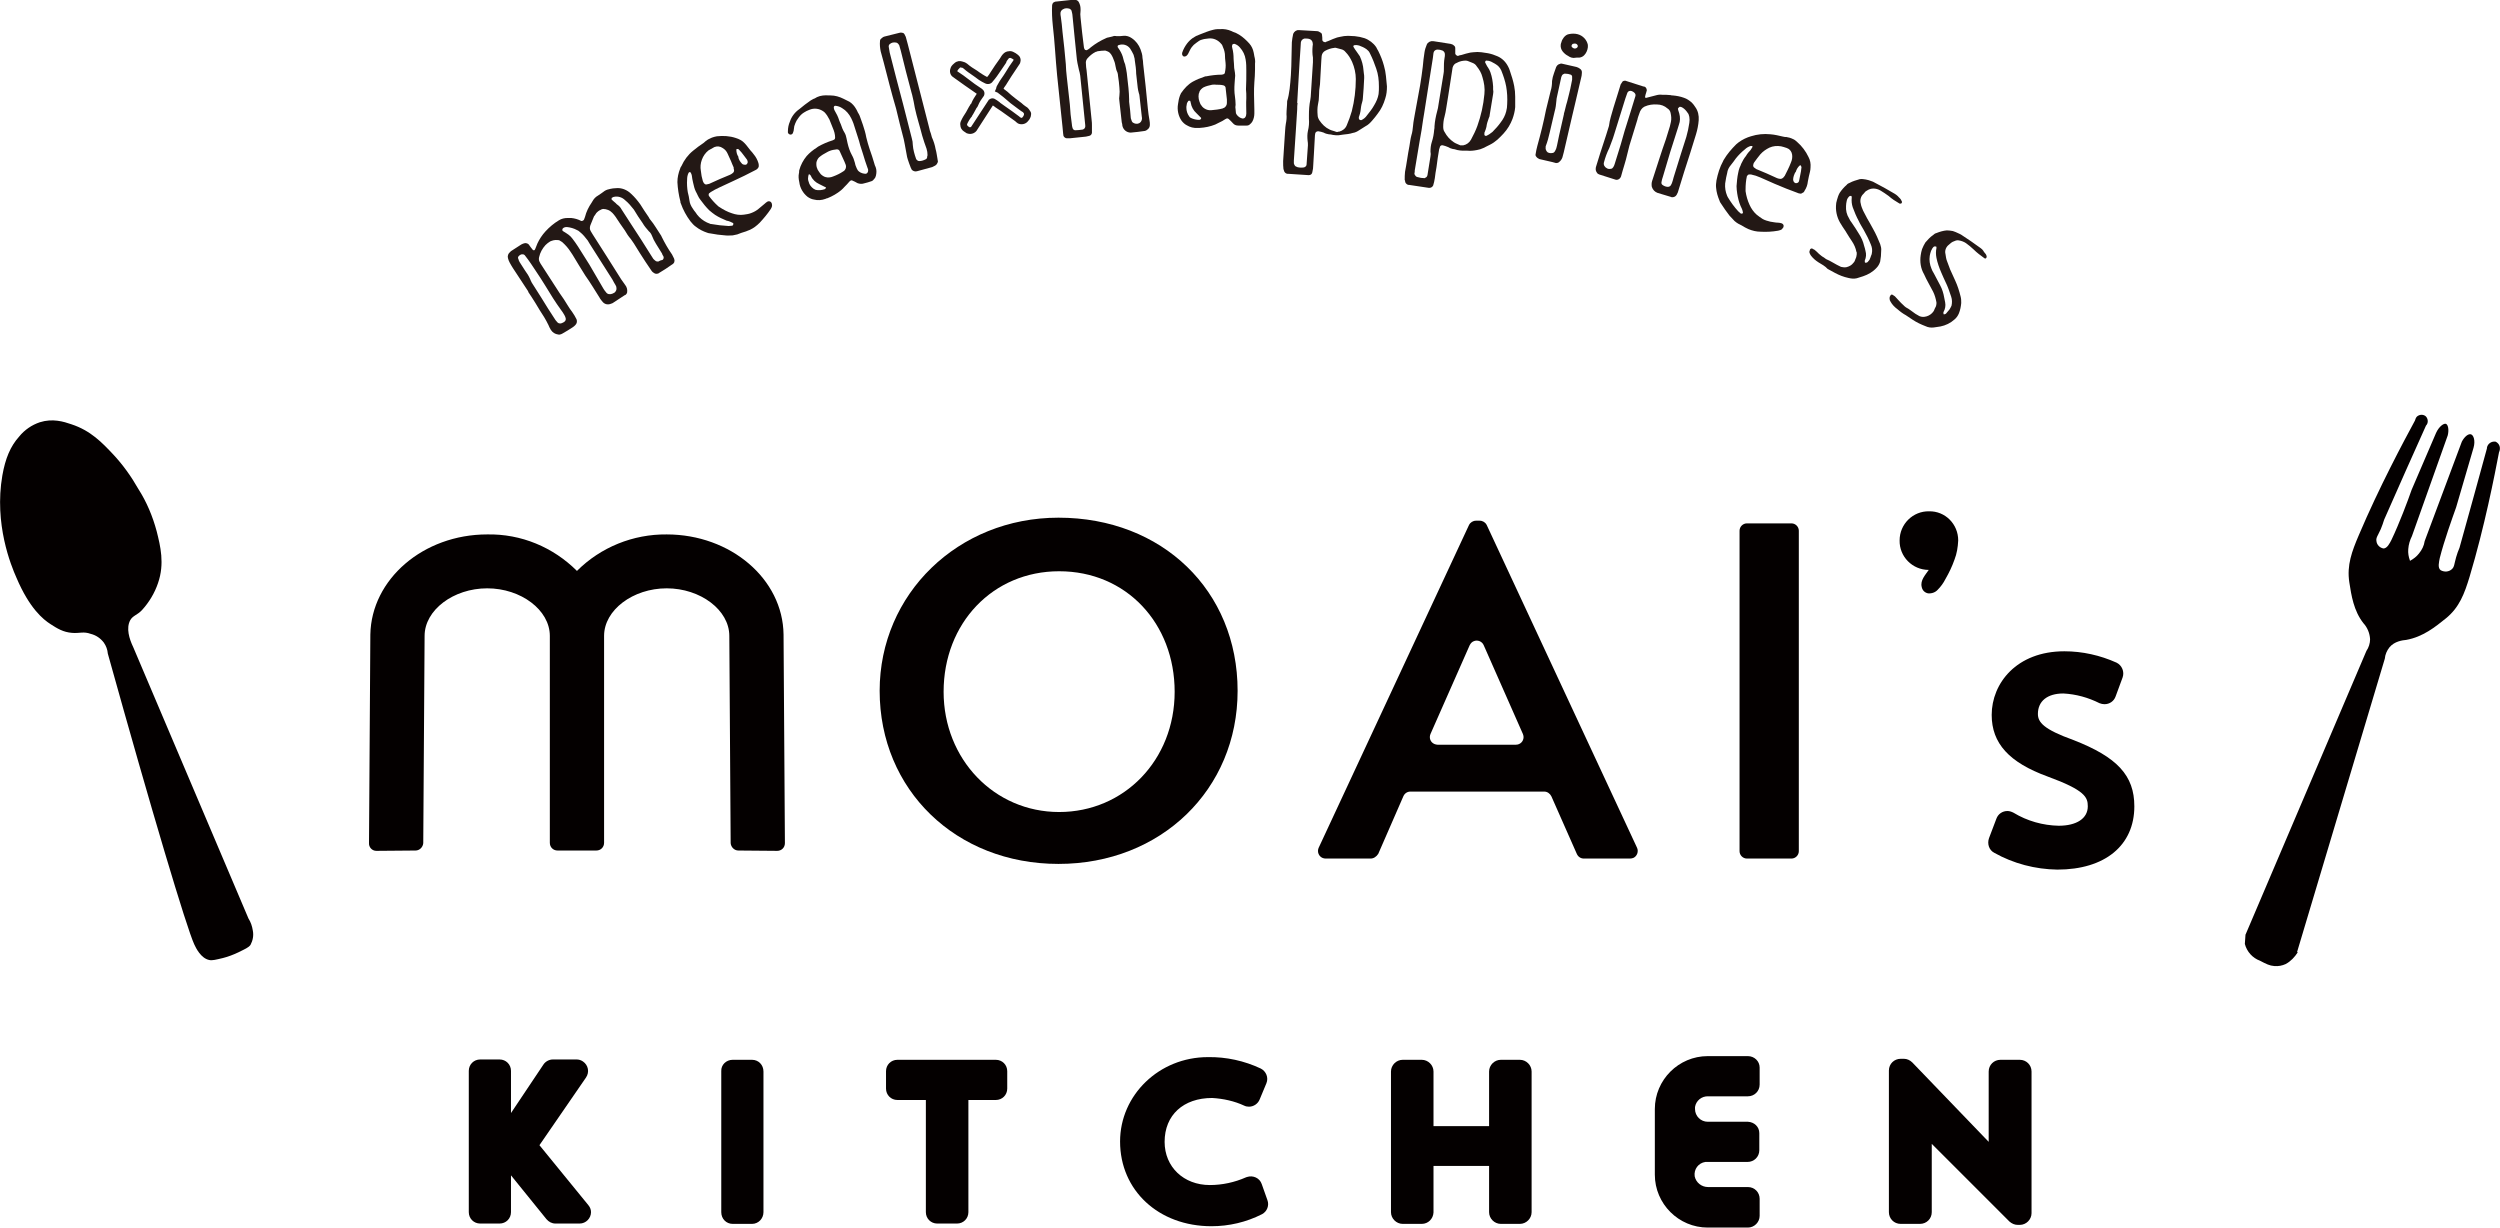
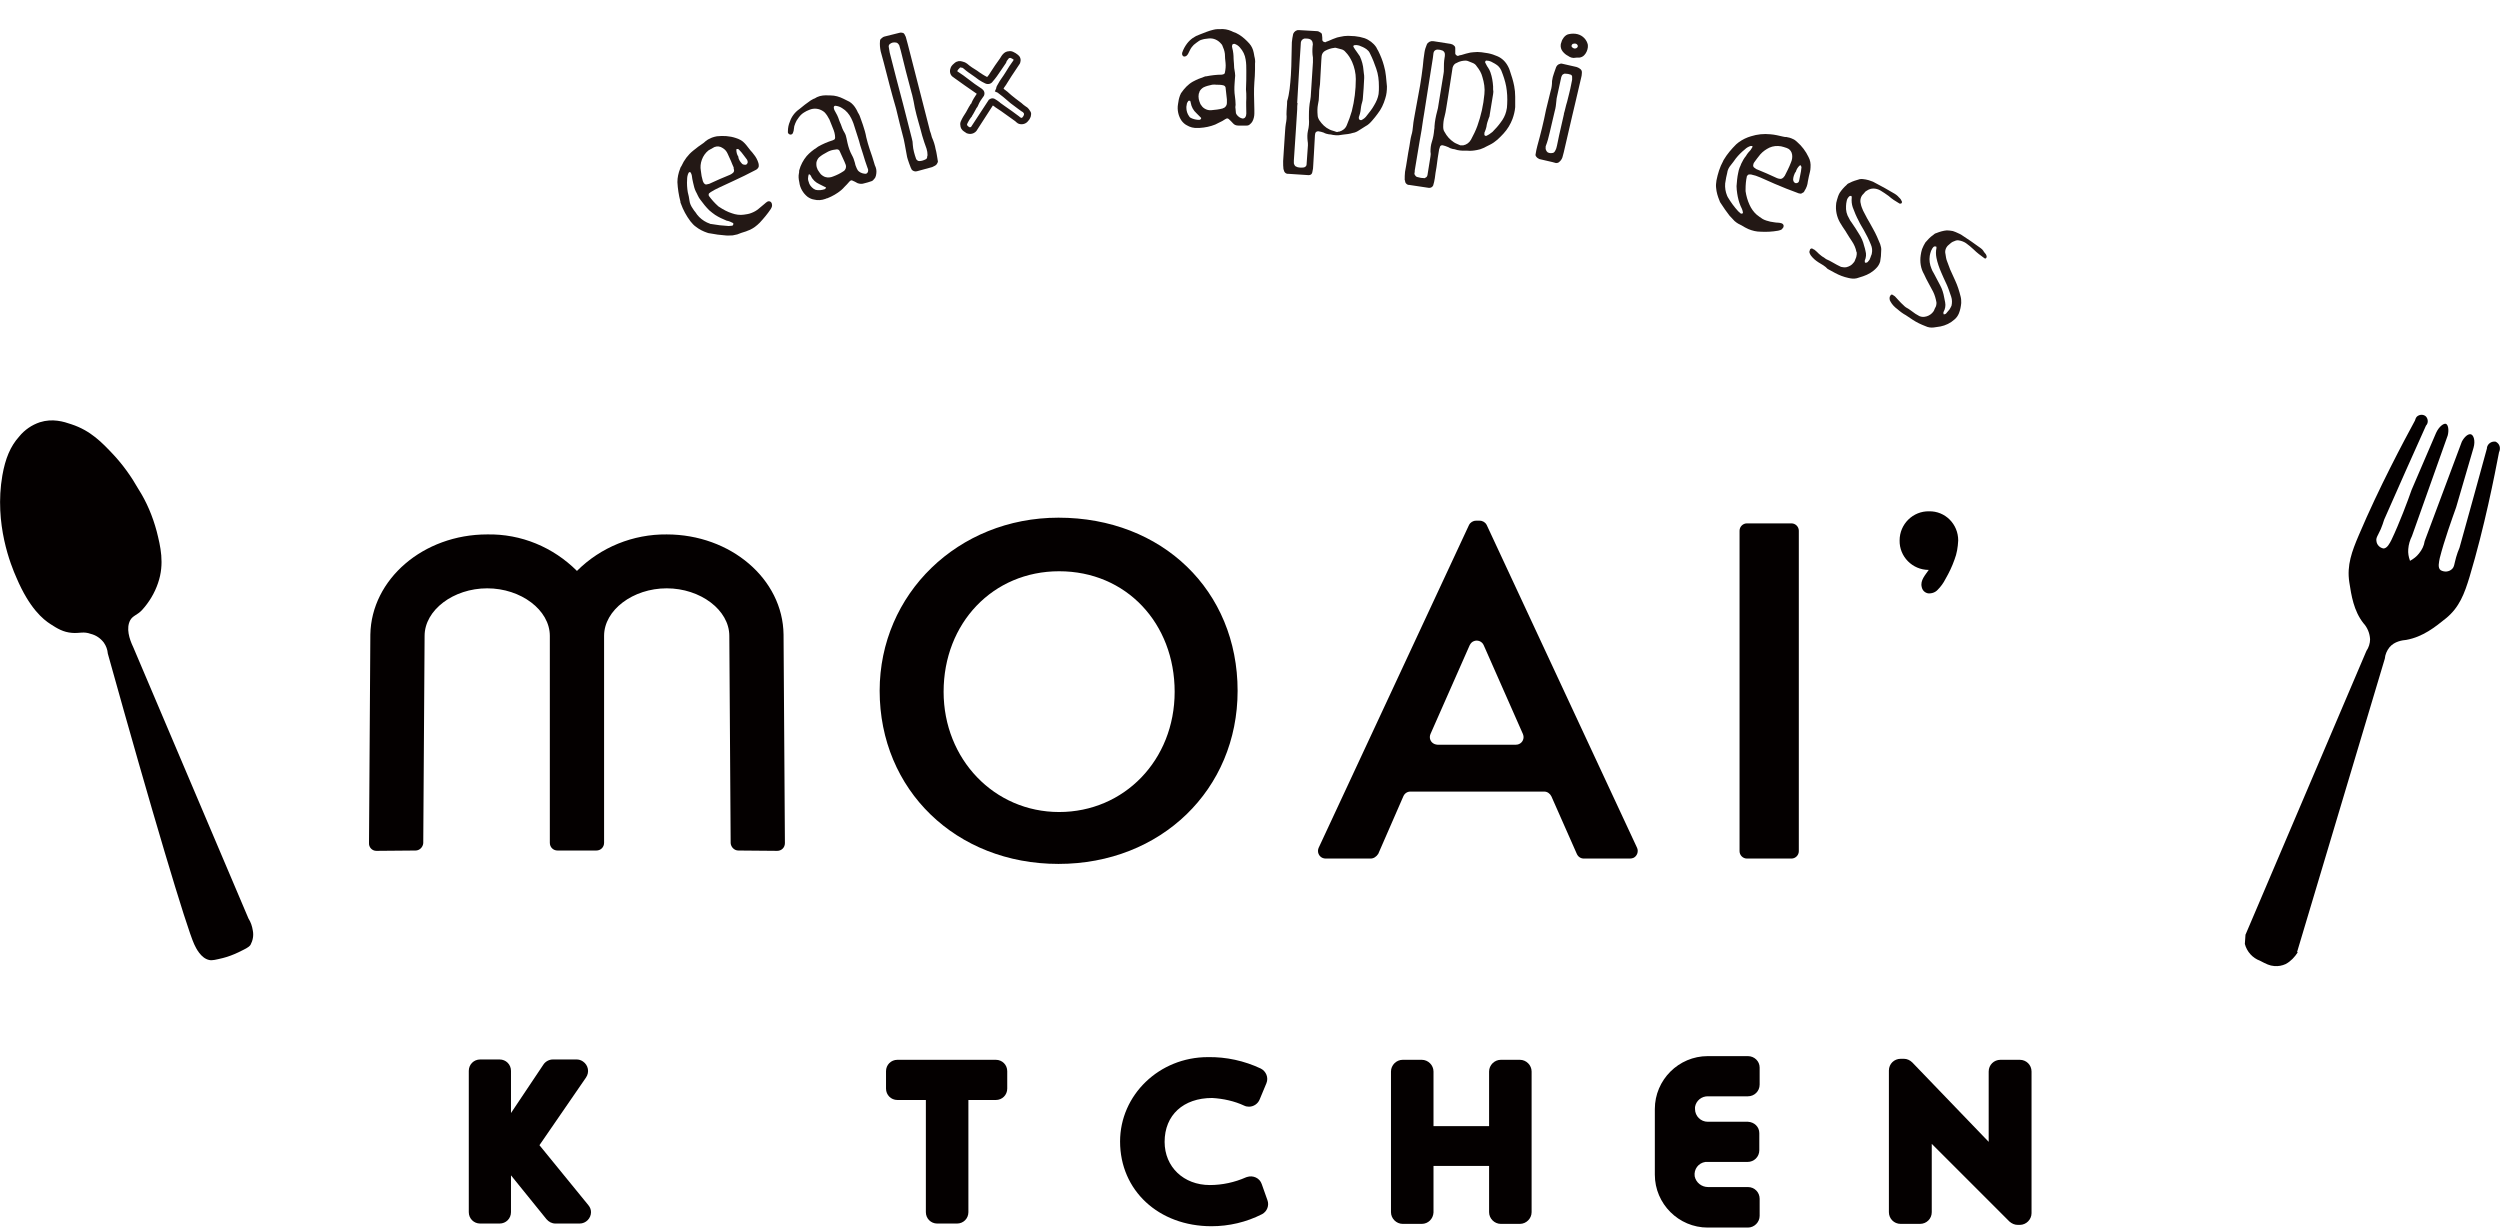
<svg xmlns="http://www.w3.org/2000/svg" enable-background="new 0 0 746.6 366.6" viewBox="0 0 746.6 366.6">
  <g fill="#040000">
    <path d="m234 189.5c-.2-16.6-15.8-29.9-34.9-29.9-10-.1-19.7 3.8-26.8 10.9-7.1-7.1-16.7-11.1-26.8-10.9-19.1 0-34.6 13.4-34.9 29.9l-.4 62.2c-.1 1.3.9 2.4 2.2 2.4h.1l11.6-.1c1.2 0 2.2-1 2.3-2.2 0 0 .4-61.8.4-61.9 0-7.7 8.6-14.2 18.7-14.2s18.7 6.5 18.7 14.2v61.8c0 1.3 1 2.3 2.3 2.3h11.6c1.3 0 2.3-1 2.3-2.3v-61.8c0-7.7 8.6-14.2 18.7-14.2s18.7 6.5 18.7 14.2c0 .1.4 61.9.4 61.9.1 1.2 1.1 2.2 2.3 2.2l11.6.1c1.3 0 2.3-1 2.3-2.3v-.1z" />
    <path d="m316.1 154.6c31 0 53.5 21.8 53.5 51.7 0 29.5-22.9 51.7-53.5 51.7s-53.4-22.1-53.4-51.7c0-28.9 23.4-51.7 53.4-51.7zm.2 87.9c19.4 0 34.5-15.5 34.5-35.9s-14.4-36-34.5-36c-19.8 0-34.5 15.5-34.5 36 0 20.1 15.1 35.9 34.5 35.9z" />
    <path d="m409.3 256.4h-13.4c-1.3 0-2.3-1-2.3-2.3 0-.3.1-.7.2-.9l44.9-96.4c.4-.8 1.2-1.3 2.1-1.3h1.1c.9 0 1.7.5 2.1 1.3l44.9 96.4c.5 1.1 0 2.5-1.1 3-.3.1-.6.2-1 .2h-13.8c-.9 0-1.7-.5-2.1-1.4l-7.6-17.2c-.4-.8-1.2-1.4-2.1-1.4h-40c-.9 0-1.7.5-2.1 1.4l-7.5 17.2c-.6.9-1.4 1.4-2.3 1.4zm20-34h23.4c1.3 0 2.3-1 2.3-2.3 0-.3-.1-.6-.2-.9l-11.7-26.5c-.5-1.2-1.9-1.7-3-1.2-.5.2-.9.6-1.2 1.2l-11.7 26.5c-.5 1.2 0 2.5 1.2 3 .3.1.6.2.9.2z" />
    <path d="m521.7 156.3h13.3c1.2 0 2.2 1 2.2 2.2v95.7c0 1.2-1 2.2-2.2 2.2h-13.3c-1.2 0-2.2-1-2.2-2.2v-95.7c0-1.2 1-2.2 2.2-2.2z" />
-     <path d="m614.4 259.7c-6.6-.1-13.1-1.8-18.8-5-1.6-.8-2.2-2.7-1.6-4.4l2.2-5.8c.5-1.4 1.8-2.3 3.3-2.3.6 0 1.2.2 1.8.5 4.1 2.5 8.8 3.8 13.5 3.9 5.4 0 8.7-2.2 8.7-5.8 0-2.7-.8-4.8-12-8.9-11.5-4.2-16.7-9.9-16.7-18.4 0-9.4 7.4-19 21.7-19 5.4 0 10.7 1.2 15.6 3.4 1.6.8 2.4 2.7 1.8 4.4l-2.1 5.7c-.5 1.4-1.8 2.3-3.3 2.3-.5 0-1-.1-1.5-.3-3.4-1.7-7-2.7-10.8-2.9-4.8 0-7.6 2.3-7.6 6.1 0 2.5 1.7 4.6 10.6 7.8 13.1 5.1 18.2 10.6 18.2 19.8 0 11.7-8.8 18.9-23 18.9z" />
    <path d="m584.8 161.4c-.1 2-.4 3.9-1.1 5.7-.7 2-1.6 3.9-2.7 5.8-.6 1.2-1.4 2.3-2.3 3.2-.7.8-1.8 1.2-2.9 1.1-1-.2-1.7-.9-1.9-1.9-.5-2 1.1-3.6 2.1-5.1-4.9 0-8.8-4-8.7-8.8 0-4.9 4-8.8 8.8-8.7 4.8-.1 8.7 3.8 8.7 8.7z" />
    <path d="m58 282c-2.3-5-12.6-39.4-25.8-86.8-.1-1.2-.5-2.3-1.2-3.3-1-1.3-2.3-2.2-3.9-2.6-2.2-.8-3.3-.1-5.6-.3-2.6-.2-4.4-1.3-6.4-2.6-2.2-1.4-6.3-4.7-10.2-13.9-1.6-3.6-6.7-16-4.2-30.5.9-5.1 2.4-8.7 5-11.6 1.6-2 3.8-3.5 6.2-4.3 3.8-1.2 7.1-.2 9.4.6 5.8 1.9 9.2 5.5 12.5 9 2.9 3.1 5.4 6.6 7.5 10.3 2.5 3.9 4.3 8.2 5.5 12.7 1.1 4.4 2.4 9.6.4 15.4-1 3-2.7 5.8-4.8 8.1-1.4 1.5-2.7 1.6-3.5 3-1.3 2.4-.3 5.6.9 8.1l34.4 81c.7 1.1 1.1 2.3 1.3 3.6.3 1.5 0 3-.7 4.3-.6.8-1.6 1.2-3.6 2.2-1.5.7-3 1.3-4.6 1.7-2.1.5-3.2.8-4.1.6-2.5-.5-4-3.6-4.5-4.7z" />
    <path d="m745.3 131.9c-1.2-.2-2.4.6-2.6 1.8v.2c-1.3 4.7-2.6 9.4-3.9 14.2l-4.3 15.5c-.4.9-.7 1.8-1 2.8-.6 2.1-.5 2.9-1.3 3.6-.9.8-2.2.9-3.3.3-1-.7-.5-2.5-.3-3.6 1.3-5.2 3.8-12.1 4.9-15.2l5.2-17.8c.6-2.1 0-3.8-.8-4s-1.9.7-2.7 2.2l-11.1 29.7c-.2 1.4-.8 2.6-1.7 3.7-.7.9-1.6 1.6-2.7 2.2v-.1c-.4-1.1-.6-2.2-.5-3.4.1-1.4.5-2.7 1.1-3.9l10.7-30.1c.4-1.7.1-3.1-.5-3.4s-2.1.7-3 2.7c-2.4 5.7-4.9 11.3-7.3 17-1.1 3.2-3.7 10.1-6 14.9-.5 1-1.3 2.6-2.4 2.6-1.1-.2-2-1.1-2.1-2.2-.2-1 .4-1.6 1.3-3.6.4-.9.7-1.9 1-2.8l6.5-14.7 6-13.4c.7-.7.7-1.9 0-2.7-.7-.7-1.9-.7-2.7 0-.3.3-.5.8-.6 1.2-3.3 6.1-10.7 19.9-16.8 34.3-2 4.7-3.6 8.9-2.8 14 .6 3.9 1.3 8.5 4.2 12.2 1.2 1.3 1.9 3 2 4.8 0 1.2-.4 2.5-1.1 3.5l-36 84.5v.1h-.1l-.2 2.9c.6 2.3 2.3 4.2 4.5 5 1.9 1 2.9 1.5 4.3 1.6 1.2.1 2.3-.1 3.4-.6 1.5-.8 2.7-2.1 3.6-3.5l-.2-.1c8.7-29.2 17.5-58.4 26.2-87.6.1-1.2.6-2.4 1.4-3.4 1.5-1.8 3.9-2.1 5-2.2 5-.9 8.7-3.9 11.8-6.4 4.1-3.3 5.6-7.5 7.1-12.4 4.5-15 7.5-30.4 8.8-37.2.6-1.3.2-2.6-1-3.2z" />
    <path d="m161.1 342 13.9-20.2c1.1-1.6.7-3.7-.9-4.8-.6-.4-1.2-.6-1.9-.6h-7.1c-1.1 0-2.2.6-2.8 1.5l-9.7 14.5v-12.6c0-1.9-1.5-3.4-3.4-3.4h-5.8c-1.9 0-3.4 1.5-3.4 3.4v42.2c0 1.9 1.5 3.4 3.4 3.4h5.8c1.9 0 3.4-1.5 3.4-3.4v-11l10.6 13.1c.7.8 1.6 1.3 2.7 1.3h7.2c1.9 0 3.4-1.6 3.4-3.4 0-.8-.3-1.5-.8-2.1z" />
-     <path d="m218.8 316.5h5.8c1.9 0 3.4 1.5 3.4 3.5v42c0 1.9-1.5 3.5-3.4 3.5h-5.8c-1.9 0-3.4-1.5-3.4-3.5v-42.1c-.1-1.9 1.5-3.4 3.4-3.4z" />
    <path d="m297.4 316.5h-29.4c-1.9 0-3.4 1.5-3.4 3.4v5.2c0 1.9 1.5 3.4 3.4 3.4h8.5v33.5c0 1.9 1.5 3.4 3.4 3.4h5.9c1.9 0 3.4-1.5 3.4-3.4v-33.5h8.2c1.9 0 3.4-1.5 3.4-3.4v-5.2c0-1.9-1.5-3.4-3.4-3.4z" />
    <path d="m376.8 353.6c-.6-1.8-2.6-2.7-4.4-2.1-.1 0-.2.1-.3.1-3.4 1.5-7.1 2.3-10.8 2.3-7.8 0-13.5-5.4-13.5-12.9 0-8 5.6-13.1 14.2-13.1 3.3.2 6.6.9 9.6 2.3.4.2.9.3 1.4.3 1.4 0 2.7-.9 3.2-2.2l2-4.8c.7-1.7-.1-3.6-1.7-4.4-4.9-2.3-10.3-3.5-15.8-3.4-14.5 0-26.2 11.3-26.2 25.2 0 14.6 11.5 25.3 27.3 25.3 5.2 0 10.4-1.2 15.1-3.6 1.5-.8 2.2-2.6 1.6-4.2z" />
    <path d="m453.9 316.5h-5.7c-1.9 0-3.5 1.6-3.5 3.5v16.3h-16.6v-16.3c0-1.9-1.6-3.5-3.5-3.5h-5.7c-1.9 0-3.5 1.6-3.5 3.5v42c0 1.9 1.6 3.5 3.5 3.5h5.7c1.9 0 3.4-1.5 3.5-3.4v-13.9h16.6v13.8c0 1.9 1.6 3.5 3.5 3.5h5.7c1.9 0 3.5-1.6 3.5-3.5v-42c0-1.9-1.6-3.5-3.5-3.5z" />
    <path d="m522 315.4h-12c-8.7 0-15.8 7.1-15.8 15.8v19.6c0 8.7 7.1 15.8 15.8 15.8h12c1.9 0 3.5-1.6 3.5-3.5v-5.1c0-1.9-1.5-3.5-3.5-3.5h-11.9c-1.9 0-3.6-1.3-4-3.2-.3-2.1 1.1-4 3.2-4.3h.6 12c1.9 0 3.5-1.5 3.5-3.5v-5.1c0-1.9-1.5-3.3-3.4-3.4h-12c-2.1 0-3.8-1.7-3.8-3.8 0-.2 0-.4 0-.6.3-1.9 2-3.3 4-3.2h11.8c1.9 0 3.5-1.5 3.5-3.5v-5.1c0-1.9-1.6-3.4-3.5-3.4z" />
    <path d="m603.2 316.5h-5.8c-1.9 0-3.5 1.5-3.5 3.5v21l-22.8-23.7c-.7-.7-1.6-1.1-2.5-1.1h-1c-1.9 0-3.5 1.5-3.5 3.5v42.3c0 1.9 1.5 3.5 3.5 3.5h5.8c1.9 0 3.5-1.5 3.5-3.5v-20.4l23.2 23.2c.7.6 1.5 1 2.5 1h.6c1.9 0 3.5-1.6 3.5-3.5v-42.3c0-2-1.6-3.5-3.5-3.5z" />
  </g>
-   <path d="m153.2 80.1c-.3-.5-.7-1.1-1-1.7-.2-.4-.4-.8-.5-1.3-.2-.7.1-1.4.6-1.8.1-.1.2-.2.3-.3l3.1-2c.3-.2.7-.3 1.1-.4.4 0 .8.1 1.1.4.4.6.8 1.1 1.2 1.6.2.2.5.2.6 0s.2-.3.2-.4l.6-1.5c.6-1.3 1.4-2.5 2.4-3.6 1.2-1.3 2.5-2.4 4-3.3.8-.5 1.7-.7 2.6-.7h1.1c1 .1 2.1.4 3 .9.3 0 .6-.1.8-.4.1-.3.2-.6.3-.8.4-1.6 1.1-3 2-4.3l.3-.5c.4-.7.9-1.2 1.6-1.6.7-.5 1.4-.9 2-1.4.5-.3 1.1-.5 1.7-.6.5-.1 1-.2 1.6-.2 1.7-.2 3.4.5 4.6 1.7 1 .9 1.9 2 2.7 3.1.8 1.3 1.6 2.5 2.5 3.8.1.3.3.5.5.8 1.2 1.4 2.1 3.1 3.2 4.7.1.1.1.2.2.4.9 1.8 1.9 3.6 3.1 5.3.2.4.4.8.6 1.2.1.3.2.6.1.9 0 .2-.1.4-.3.6-.1.1-.2.2-.4.3-1.3.9-2.6 1.8-4 2.6-.1.1-.1.1-.2.1-.3.1-.6.1-.9 0-.4-.2-.8-.5-1-.8-1.2-1.7-2.4-3.6-3.5-5.3l-1.8-2.9c-.3-.4-.6-.9-.9-1.3-.7-.8-1.3-1.7-1.8-2.6-1-1.4-1.9-2.7-2.8-4.1-.3-.4-.6-.8-.9-1.1-.4-.4-.8-.7-1.3-.9s-1-.3-1.5-.3l-.4.1c-.5.2-1 .5-1.4.9-.2.2-.3.3-.4.5-.2.3-.3.5-.5.7-.4.9-.7 1.8-1.1 2.7-.2.6-.2 1.2.1 1.7.2.3.4.7.6 1 2.8 4.4 5.7 8.9 8.5 13.4.4.6.8 1.1 1.2 1.7.5.6.7 1.4.6 2.1 0 .3-.2.6-.4.8l-.4.2c-1.1.7-2.1 1.4-3.2 2.1-.2.2-.5.3-.8.4-.5.2-1 .3-1.6.1-.3-.1-.6-.3-.8-.5-.4-.5-.8-.9-1.1-1.5-1.4-2.2-2.7-4.4-4.2-6.5-1.3-2-2.5-4.1-3.8-6.2l-.6-.9c-.7-1.1-1.5-2-2.5-2.9-.3-.2-.5-.3-.8-.5-.2-.1-.4-.1-.6-.1-.8-.1-1.5.1-2.2.4-.5.3-1 .7-1.4 1.1-.9 1-1.6 2.2-1.9 3.6-.1.4-.1.9.1 1.3s.4.8.7 1.2l5.3 8.2c.9 1.2 1.7 2.5 2.5 3.8.4.6.8 1.3 1.3 1.9.5.7.9 1.4 1.3 2.2.2.6.1 1.2-.4 1.7-.2.2-.4.4-.7.6-1 .7-2.1 1.3-3.1 1.9-.1.1-.3.1-.4.2-.3.1-.6.2-.9.1-.9-.1-1.7-.6-2.2-1.4-.3-.5-.5-.9-.7-1.4-.4-.8-.8-1.6-1.3-2.4-.9-1.4-1.8-2.8-2.6-4.2-.7-1.2-1.5-2.3-2.2-3.4h.1zm9.7 5.3c-1-1.6-2-3.2-3.1-4.8-.4-.6-.8-1.2-1.2-1.8-.6-.9-1.2-1.7-1.9-2.6-.3-.3-.7-.3-1.1-.2-.3.1-.5.3-.7.5s-.3.6-.1.8c.1.4.2.7.4 1l1.6 2.5c.6.8 1.1 1.6 1.5 2.5.3.8.7 1.5 1.2 2.2 1.4 2.2 2.8 4.4 4.2 6.7.7 1.1 1.5 2.3 2.2 3.4.2.2.4.5.6.7.3.3.8.4 1.3.2l.6-.3c.5-.3.7-.8.5-1.3-.1-.3-.2-.6-.4-.9-.3-.5-.6-1-1-1.5-1.6-2.2-3.1-4.6-4.6-7.1zm17.3.8c.2.4.5.7.8 1.1.4.6 1.2.7 1.9.4l.6-.3c.4-.3.7-.9.6-1.4 0-.3-.1-.6-.3-.9-.3-.5-.6-1-.9-1.6l-6.8-10.7c-.2-.3-.4-.7-.6-1-.7-.9-1.4-1.8-2.3-2.5-.3-.3-.6-.5-.9-.6-.9-.5-2-.8-3-.9-.5 0-.9.1-1.2.4-.2.2-.2.5-.1.7 0 0 .1.1.1.1.6.4 1.2.7 1.7 1.1.4.3.8.7 1.1 1.1.6.8 1.2 1.6 1.7 2.4 1.1 1.8 2.3 3.6 3.4 5.4zm17.7-8.6c.3-.3.4-.7.2-1.1-.2-.2-.3-.5-.4-.8-.6-1-1.2-1.9-1.8-2.9-.5-.8-.9-1.6-1.2-2.4-.2-.5-.5-1-.9-1.3-.7-.8-1.4-1.6-1.9-2.5-.9-1.3-1.8-2.6-2.6-4-.8-1-1.6-2-2.6-2.8-.9-.9-2.2-1.3-3.4-1-.1 0-.3.1-.4.2 0 0-.2 0-.2.1s-.1.3-.1.4c.5.6 1.2 1 1.6 1.5.6.4 1.1.9 1.4 1.5 1.9 3 3.9 6 5.9 9.1l2.9 4.6.7 1.1c.3.3.5.5.8.7.2.1.4.1.7.1l.6-.3z" fill="#231815" />
  <path d="m220.2 70c-.4.1-.9.2-1.4.3-.8 0-1.5.1-2.2 0-1.5-.1-3-.3-4.5-.6-.3 0-.6-.1-.9-.2-1.2-.4-2.4-1-3.4-1.8-.6-.4-1.1-1-1.6-1.6-1.2-1.6-2.2-3.4-2.9-5.4-.1-.1-.1-.3-.1-.5-.5-1.9-.8-3.9-.9-5.8 0-1.4.3-2.7.8-4 .1-.3.2-.6.4-.8.8-1.8 2-3.4 3.5-4.6 1-.8 2-1.6 3.1-2.3.2-.2.5-.4.7-.6.5-.4 1.1-.7 1.8-1 .5-.2 1-.3 1.5-.4 1.9-.2 3.8-.1 5.6.5 1 .3 2 .8 2.7 1.6.6.6 1.1 1.4 1.7 2.1.4.4.7.8 1 1.2.6.7 1.1 1.6 1.4 2.6.1.3.1.6.1.9s-.2.6-.4.8-.4.3-.6.4c-2.1 1.1-4.3 2.2-6.5 3.2l-4.3 2c-.9.4-1.8.9-2.6 1.4-.1.1-.2.2-.4.3-.2.2-.2.5-.1.8.8 1.1 1.7 2.1 2.7 3 .1.1.2.2.4.3 1.2.8 2.5 1.5 3.8 1.9 1.1.4 2.4.6 3.6.4.7-.1 1.5-.2 2.2-.5.8-.3 1.5-.7 2.1-1.2l1.8-1.5c.3-.3.6-.5.9-.7.4-.2 1-.1 1.2.4 0 .1.1.1.1.2.1.3.1.7 0 1-.1.2-.2.4-.3.6-1 1.5-2.1 2.8-3.3 4.1-.9.9-1.9 1.7-3.1 2.2-.4.2-.9.3-1 .4-1.1.3-1.8.6-2.6.9zm-14.6-18.3c-.3.6-.4 1.3-.4 1.9-.1 1.3 0 2.6.2 3.8.2.8.4 1.6.5 2.5s.5 1.7 1 2.4c.2.4.5.7.8 1.1.3.5.7 1 1.1 1.4.9.9 2 1.6 3.2 2 .1.1.3.1.4.1 1.7.3 3.4.5 5.2.6l1.1-.1c.1 0 .1-.1.2-.2s.2-.5 0-.6c-.6-.3-1.2-.6-1.9-.7-1.2-.5-2.3-1-3.4-1.7-.6-.4-1.2-.9-1.8-1.4-1-1-1.8-2-2.6-3.1-.3-.4-.6-.8-.8-1.3-.2-.4-.4-.9-.6-1.2-.4-.8-.6-1.7-.8-2.6-.2-.7-.3-1.5-.4-2.2 0-.2-.2-.6-.3-.8s-.2-.2-.4-.2c-.1 0-.2.1-.3.3zm12.4.5c.3-.1.5-.3.8-.5s.5-.6.4-1c-.1-.2-.1-.4-.1-.7-.3-.6-.5-1.2-.8-1.9l-1-2.2c-.3-.7-.8-1.3-1.5-1.7-.7-.5-1.6-.6-2.4-.3l-.2.1c-.5.3-1.1.6-1.6.9-.9.7-1.6 1.7-2 2.8s-.5 2.2-.3 3.3c.1 1.1.3 2.1.6 3.1.1.2.2.4.3.6.2.2.4.4.7.4l.9-.2 3.1-1.4zm2.9-4.2c.2.3.4.6.7.9.2.2.5.3.8.3h.3c.3 0 .6-.5.6-.8 0-.2-.1-.5-.2-.7-.3-.4-.6-.8-.9-1.2-.5-.7-1-1.3-1.6-1.9-.1-.1-.3-.1-.4-.1s-.3 0-.3.2c0 .8.2 1.5.6 2.1 0 .4.2.9.4 1.2z" fill="#231815" />
  <path d="m258.7 41c.3 1.2.6 2.3 1 3.5.5 1.4 1 2.9 1.4 4.3.1.4.2.7.4 1.1.3.8.3 1.6.1 2.5-.1.4-.2.7-.5 1-.2.3-.5.6-.8.7-.8.3-1.6.5-2.4.7-.6.2-1.2.1-1.8-.1-.5-.3-1.1-.6-1.6-.8-.2-.1-.4 0-.6.1l-.3.3c-.4.5-.9 1-1.4 1.5-.3.3-.6.7-1 1-1.2 1-2.6 1.8-4.1 2.4-.2 0-.4.1-.6.2-1.1.4-2.3.5-3.4.2-.7-.1-1.3-.4-1.9-.8-1.4-1.1-2.3-2.7-2.5-4.4-.2-.9-.3-1.8-.1-2.7.1-.3 0-.6.1-.9.4-1.5 1.2-3 2.2-4.2.9-1 1.9-1.8 3-2.5.1-.1.3-.2.4-.3 1.4-.8 2.8-1.4 4.4-1.9.1 0 .3-.2.4-.2.2-.1.3-.3.3-.6 0-1-.3-2-.7-2.9l-1-2.5c-.4-.8-.9-1.6-1.5-2.2-.1-.1-.3-.2-.4-.3-1.2-.8-2.7-1-4.1-.4-.6.2-1.1.5-1.6.8-.3.2-.6.4-.9.7-.5.5-.9 1.1-1.3 1.7-.3.5-.5 1.1-.7 1.7-.1.5-.1.9-.2 1.4-.1.2-.1.4-.2.6-.1.3-.4.5-.7.5-.4 0-.7-.3-.8-.6 0-.1 0-.3 0-.4 0-1 .2-2 .6-2.9.5-1.5 1.5-2.8 2.8-3.7 1.1-.9 2.2-1.8 3.4-2.6.4-.2.8-.5 1.2-.6l.7-.4c1.1-.5 2.3-.6 3.6-.5h.4c1.4 0 2.7.4 3.9 1 .6.3 1.2.6 1.8.9.8.5 1.5 1.3 2 2.2.2.3.3.6.5 1 .4.6.7 1.3.9 2l.6 1.7c.4 1.2.8 2.5 1 3.7zm-17.2 11.1c-.1.4-.2.9-.2 1.3 0 .3.1.6.2.9.2.9.8 1.6 1.5 2.1.2.1.4.2.6.3.9.2 1.8.1 2.7-.2.1-.1.3-.2.3-.3.1-.1.1-.2 0-.3 0 0 0 0-.1 0-.6-.3-1.2-.6-1.8-.9-1.1-.5-2-1.3-2.5-2.4-.1-.2-.2-.4-.4-.5 0-.1-.1 0-.2 0zm5.4-6.6c-.8.4-1.6.9-2.3 1.5-.4.4-.7 1-.8 1.6v.6c0 .5.2 1.1.4 1.5.3.5.6.9.9 1.3.4.4 1 .8 1.5.9.7.2 1.5.1 2.2-.2 1.1-.4 2.1-.9 3-1.5.1-.1.1-.1.2-.1.5-.4.8-1.1.6-1.8l-.4-1-1.5-3.3c-.2-.3-.5-.4-.8-.4-.8.1-1.5.2-2.2.5-.2.1-.5.2-.8.4zm8.5-7c-.3-1.1-.7-2.2-1.2-3.2-.6-1.2-1.5-2.3-2.7-3-.6-.4-1.2-.6-1.9-.7-.1 0-.2 0-.2 0-.2 0-.4.2-.4.5s.1.6.2.8c.6 1 1.1 2 1.4 3 .1.4.4.9.5 1.2.3.9.6 1.7 1.1 2.5.3.5.5 1.1.6 1.7.1.5.2.9.3 1.4.3 1.3.7 2.5 1.3 3.6.4.7.7 1.5.9 2.3.1.5.2.9.4 1.3.1.3.3.7.5 1 .1.1.2.2.3.3.6.5 1.4.7 2.1.7.3-.1.5-.3.6-.6.1-.4.1-.7-.1-1.1-.5-1.4-1-2.9-1.4-4.3l-.8-2.5c-.4-1.7-1-3.2-1.5-4.9z" fill="#231815" />
  <path d="m263.9 18.6c-.3-1.1-.6-2.2-.9-3.3-.2-1-.3-2-.2-3 0-.3.1-.6.4-.8.3-.3.6-.5 1-.6l4.4-1.1c.3-.1.6-.1.9 0 .3 0 .6.3.7.6.1.2.2.4.3.6l.6 2.2c2.1 8.3 4.3 16.7 6.4 25 .1.6.3 1.2.5 1.7.1.4.2.7.3 1.1.5 1.1.9 2.3 1.1 3.5.3 1 .4 2.1.6 3.1 0 .1 0 .3.1.5 0 .4-.2.7-.4 1-.2.2-.4.4-.7.5-.2.1-.4.2-.6.3l-4.4 1.2-.5.1c-.5 0-.9-.2-1.2-.5-.1-.2-.2-.4-.3-.6-.4-.9-.6-1.7-.9-2.5l-.2-.7c-.2-1.3-.5-2.5-.7-3.8-.1-.5-.2-1-.3-1.5-.8-3.1-1.6-6.1-2.3-9.2-1.4-4.7-2.5-9.2-3.7-13.8zm8.5 9.7c-.1-.2-.1-.5-.2-.7-1.1-4.1-2.2-8.3-3.2-12.5l-.4-1.4c0-.1-.1-.3-.2-.4-.2-.3-.5-.6-.9-.6-.6-.1-1.2 0-1.7.4-.3.2-.4.5-.4.8.1.6.2 1.2.3 1.8 1.3 5.1 2.6 10.2 4 15.4l2.6 10.2c.2.7.3 1.3.3 2 .1 1.4.5 2.8 1 4.2.2.3.5.6.9.6.7 0 1.3-.2 1.9-.5.3-.1.5-.4.5-.8 0-.1 0-.3.1-.4 0-.7-.1-1.4-.3-2-.5-1.3-.9-2.6-1.3-3.9-.7-2.8-1.6-5.5-2.2-8.3-.2-1.3-.5-2.6-.8-3.9z" fill="#231815" />
  <path d="m289.7 40c-.3 0-.7-.1-1-.2-.3-.2-.6-.4-.9-.6-.6-.4-1-1.1-1-1.8-.1-.4 0-.9.2-1.3.4-.9.9-1.7 1.5-2.6.2-.4.4-.7.6-1.1s.4-.7.6-1v-.1l.2-.2c.1-.1.1-.2.2-.2v-.1c.4-1 1-1.9 1.6-2.8-1.2-.8-2.4-1.7-3.6-2.5s-2.3-1.7-3.5-2.5c-.9-.6-1.1-1.8-.7-2.7 0-.1.1-.2.1-.3.3-.5.7-.9 1.1-1.2.7-.6 1.6-.7 2.4-.4.5.1.9.3 1.3.6.9.8 2 1.5 3 2.1.5.4 1 .7 1.6 1.1.4.3.9.5 1.4.8.4-.4.7-.9 1-1.4.9-1.4 1.9-2.9 2.8-4.1.2-.3.4-.6.5-.8l.3-.4.1-.1c.4-.5 1.1-.9 1.8-.9.4-.1.9 0 1.3.2.5.2.9.5 1.3.8.2.1.3.3.5.5l.1.1c.3.5.4 1.1.2 1.7 0 .2-.1.3-.2.5-.8 1.2-1.6 2.4-2.4 3.6l-1.2 1.9c-.3.5-.6 1-1 1.5l-.2.4c.8.6 1.6 1.2 2.3 1.9.7.6 1.5 1.2 2.3 1.8l.8.6.1.1c.3.3.6.5 1 .8.2.1.4.3.6.4.3.3.6.6.8 1 .3.4.4.8.3 1.2 0 .3-.1.6-.2.8-.2.5-.5.9-.9 1.3-.7.7-1.8.9-2.7.5-.1 0-.2-.1-.3-.2-.2-.1-.4-.3-.6-.5-1.4-1-2.8-2-4.2-3l-1.8-1.2c-.2-.2-.5-.4-.7-.5l-4.9 7.6c-.4.5-1.1.9-1.9.9zm-.9-2.9v.1c0 .2.1.3.2.4l.1.1c.2.1.3.3.5.3.1 0 .3 0 .4-.1l5.3-8.1c.5-.4 1.1-.6 1.7-.3.5.3 1 .6 1.5 1l.2.2 1.4 1c1.4 1 2.9 2 4.3 3.1l.1.1c.1.1.2.2.3.2l.2.1c.1 0 .2 0 .3-.1.2-.2.4-.5.5-.8v-.1-.2-.1c-.1-.1-.2-.3-.3-.4l-.5-.3c-.4-.3-.7-.5-1.1-.8l-.8-.6c-.9-.6-1.7-1.3-2.5-2-.7-.6-1.4-1.2-2.1-1.7-.1-.1-.3-.2-.4-.3 0 0 0-.1-.1-.1l-.9-.4.4-.9c0-.2.1-.5.2-.7l.4-.7c.3-.5.6-1.1 1-1.6s.8-1.2 1.2-1.8c.7-1.2 1.5-2.4 2.3-3.5l.1-.2s0 0 0-.1c-.3-.2-.6-.4-.9-.5h-.1-.1c-.2 0-.3.1-.4.2l-.3.4c-.2.2-.3.4-.4.7v.1c-.9 1.3-1.8 2.7-2.8 4.1-.4.5-.8 1.1-1.2 1.5-.5.8-1.5 1-2.3.6-.6-.3-1.2-.6-1.8-1-.5-.4-1-.7-1.5-1.1-1-.7-2.1-1.4-3.1-2.3-.2-.2-.4-.3-.6-.3h-.1c-.2-.1-.4-.1-.5.1l-.1.1c-.2.2-.4.4-.5.6 0 .1-.1.1-.1.2v.1c1.2.8 2.4 1.6 3.5 2.5s2.3 1.7 3.5 2.5c.1.1.2.1.3.2l.1.1c.7.5.9 1.3.5 2.1l-.1.1c-.6.8-1.2 1.7-1.6 2.7-.1.3-.3.6-.5.8l-.1.2c-.2.4-.4.7-.6 1.1s-.4.7-.6 1v.1c-.6.7-1.1 1.5-1.5 2.4z" fill="#231815" />
-   <path d="m314.4 7.5c-.2-1.9-.3-3.9-.2-5.9 0-.2.1-.3.1-.4.1-.3.3-.5.6-.6.1 0 .1-.1.2-.1 1.9-.2 3.8-.4 5.6-.6.4 0 .8.1 1.1.3.1.1.2.2.3.3.4.7.6 1.4.6 2.2v.5c-.1.7-.1 1.4 0 2.1.3 2.9.6 5.8 1 8.8 0 .2.1.4.2.6s.3.3.6.3c.1-.1.3-.1.4-.2.3-.2.6-.4.9-.7 1.4-1.1 2.9-2 4.5-2.7.2-.1.4-.2.6-.2l1.3-.3c.4-.2.9-.2 1.3-.1.7 0 1.3 0 2-.1.9-.1 1.8.2 2.5.7 1.2.8 2.1 2 2.6 3.3.3.8.6 1.7.6 2.6.1.6.2 1.2.2 1.8.5 4.4 1 8.8 1.4 13.3.1 1.2.3 2.4.5 3.6.1.4.1.9.1 1.3 0 .5-.2.9-.5 1.2s-.6.5-1 .6c-1.4.2-2.8.4-4.2.5-1.2 0-2.2-.8-2.5-2 0-.3-.1-.8-.2-1.1-.2-2.1-.5-4.2-.7-6.3-.1-.5-.1-1.1 0-1.6.1-.8.1-1.6 0-2.5-.1-1.1-.2-2.3-.4-3.4 0-.4-.1-.8-.2-1.1-.6-1.1-.5-2.4-1-3.5-.2-.6-.5-1.3-.9-1.9-.2-.3-.5-.6-.9-.8-.2-.1-.5-.2-.8-.3-.8 0-1.5.1-2.3.2-.2.1-.5.2-.6.2-1 .5-1.8 1.2-2.5 2-.3.4-.5.9-.4 1.5 0 .7.1 1.4.2 2 .5 5 1 9.9 1.5 14.8.1.6.1 1.2.1 1.8v1.6.5c-.1.5-.4.8-.9.9-.3.1-.6.1-.9.2l-4.8.5c-.3 0-.6 0-.9 0-.4 0-.8-.3-1-.7 0-.2-.1-.5-.1-.7l-.2-2.1c-.5-5.1-1.1-10.2-1.6-15.3s-.7-9.9-1.3-15zm4 13.6c.1.7.1 1.3.2 2 .2 2.1.5 4.2.7 6.3.1.6.1 1.2.2 1.8.1 2 .3 3.9.6 5.9 0 .4.1.7.2 1.1s.4.7.8.7c.7 0 1.5-.1 2.2-.2.1 0 .3-.1.4-.2.2-.1.3-.3.4-.6v-.5c-.5-5-1-9.9-1.5-14.8-.1-.6-.2-1.2-.4-1.8-.3-1.3-.6-2.6-.7-4-.2-1.9-.4-3.9-.6-5.9s-.4-4-.6-6.1c0-.4-.1-.8-.2-1.2 0-.1-.1-.3-.1-.4-.1-.3-.4-.5-.6-.6-.7-.2-1.4-.2-2 .2-.4.2-.7.7-.7 1.1s0 .7.1 1.1c.2 1.5.4 3 .5 4.5.4 3.2.7 6.4 1 9.7 0 .7.1 1.3.1 1.9zm20.5-3c0-.4-.1-.8-.2-1.1s-.1-.5-.2-.7c-.3-.6-.6-1.2-1-1.8-.8-1.1-2.2-1.5-3.5-1-.2 0-.3.4-.2.6.2.3.4.6.6.9.5.8.9 1.7 1.1 2.7.1.5.3 1 .5 1.5.2.9.4 1.8.5 2.6.2 1.5.3 3 .5 4.5.1 1.2.2 2.3.2 3.4v.7c.2 1.6.4 3.3.5 4.9.1.3.2.6.3.9.1.2.2.3.3.4.6.4 1.3.5 1.9.2.4-.2.7-.6.8-1.1 0-.2.1-.4 0-.7-.2-2.1-.5-4.2-.7-6.3 0-.3-.1-.6-.2-.9-.3-1-.4-2.1-.5-3.1-.1-.9-.2-1.8-.3-2.7 0-1.2-.2-2.6-.4-3.9z" fill="#231815" />
  <path d="m374.6 24.6c-.1 1.2-.1 2.4-.1 3.6 0 1.5.1 3 .1 4.5v1.2c0 .8-.2 1.7-.6 2.4-.2.3-.4.6-.7.8-.3.3-.6.4-1 .4-.8 0-1.7 0-2.5 0-.6 0-1.2-.2-1.6-.7-.4-.4-.8-.9-1.3-1.3-.2-.1-.4-.2-.6-.1-.1.1-.3.1-.4.2-.6.4-1.1.7-1.8 1-.4.2-.8.4-1.2.6-1.5.6-3 .9-4.6 1-.2 0-.4 0-.6 0-1.2.1-2.3-.2-3.3-.8-.6-.3-1.1-.8-1.5-1.3-1-1.4-1.4-3.3-1.1-5 .1-.9.3-1.8.6-2.6.2-.3.2-.6.4-.8.9-1.3 2-2.5 3.4-3.3 1.1-.6 2.3-1.1 3.5-1.5.1-.1.3-.1.5-.1 1.5-.3 3.1-.5 4.7-.5.1 0 .3-.1.4-.1s.5-.2.5-.5c.2-1 .3-1.9.2-2.9-.1-.9-.2-1.8-.2-2.7-.1-.9-.4-1.7-.8-2.6-.1-.2-.2-.3-.3-.4-.9-1.1-2.3-1.8-3.8-1.6-.6.1-1.2.1-1.8.3-.4.1-.7.2-1 .4-.6.4-1.1.8-1.6 1.2-.4.4-.8.9-1.1 1.5-.2.4-.4.8-.6 1.2-.1.2-.3.4-.4.5-.2.2-.5.3-.8.3-.4-.1-.6-.5-.6-.9.1-.1 0-.3.1-.4.3-.9.8-1.8 1.4-2.6 1-1.3 2.3-2.2 3.8-2.7 1.3-.5 2.7-1.1 4-1.4.4-.1.9-.2 1.3-.2h.7c1.2-.1 2.4.1 3.5.6l.4.2c1.3.4 2.5 1.2 3.5 2.1.5.5 1 .9 1.4 1.4.7.8 1.1 1.7 1.3 2.7.1.3.1.7.2 1.1.2.7.3 1.5.2 2.2v1.8c0 1.3-.1 2.5-.2 3.8zm-19.7 5.5c-.3.4-.5.8-.5 1.2-.1.3-.1.6-.1.9 0 .9.3 1.8.8 2.5.1.2.3.4.5.5.8.4 1.7.6 2.6.6.1-.1.3-.1.4-.2s.1-.2.1-.3c0 0 0 0 0-.1-.5-.5-1-1-1.4-1.4-.9-.8-1.5-1.9-1.7-3.1 0-.2-.1-.5-.2-.6 0-.1-.1 0-.2 0zm7.1-4.8c-.9.2-1.8.4-2.6.8-.5.3-1 .8-1.2 1.3 0 .2-.1.4-.2.6-.1.5-.1 1.1 0 1.6s.3 1 .5 1.5c.3.5.7 1 1.2 1.3.6.4 1.4.6 2.1.5 1.1-.1 2.2-.2 3.3-.5.1 0 .1-.1.2-.1.7-.2 1.1-.9 1.1-1.5 0-.4 0-.8 0-1.1-.1-1.2-.3-2.4-.4-3.6-.1-.3-.3-.5-.6-.6-.7-.2-1.5-.2-2.3-.2-.3-.1-.7 0-1.1 0zm10.2-4.1c0-1.1 0-2.3-.2-3.4-.2-1.4-.8-2.6-1.7-3.6-.4-.5-1-.9-1.6-1.1-.1 0-.2 0-.2 0-.2 0-.4.1-.5.3-.1.3-.1.6 0 .9.3 1.1.4 2.2.4 3.3 0 .5.1.9.1 1.3 0 .9.1 1.9.3 2.8.1.6.1 1.2 0 1.8 0 .5-.1.9-.1 1.4-.1 1.3-.1 2.6.1 3.9.1.8.2 1.6.2 2.5-.1.5-.1.9 0 1.4 0 .4.1.7.1 1.1.1.1.1.3.2.4.4.6 1.1 1.1 1.8 1.2.3 0 .6-.1.8-.4s.3-.7.3-1.1c0-1.5-.1-3 0-4.6 0-.9 0-1.8-.1-2.6.1-1.9.1-3.7.1-5.5z" fill="#231815" />
  <path d="m385.5 22.6c.1-1.9.2-3.8.2-5.7 0-1.4.1-2.9.1-4.3.1-.8.2-1.7.4-2.5.3-.7 1-1.2 1.7-1.1h.2l5.2.3c.4 0 .7.2 1 .4.3.1.5.4.5.7.1.5.1 1.1.1 1.6.1.4.5.6.9.6.1 0 .2 0 .2-.1.2-.1.5-.2.8-.3.8-.4 1.7-.7 2.5-1 .3-.1.6-.1.9-.2.8-.2 1.6-.3 2.4-.3l2 .1c1 .1 2 .3 2.9.6 1.4.5 2.7 1.5 3.5 2.7.2.4.4.8.6 1.1.7 1.4 1.3 2.9 1.7 4.4.3 1 .5 2.1.6 3.1s.2 2.1.3 3.1c0 1.2-.1 2.4-.5 3.6-.5 1.7-1.2 3.2-2.3 4.6-.5.7-1 1.3-1.6 2s-1.2 1.3-2 1.7l-1.9 1.2c-.6.4-1.2.7-1.9.8-.9.3-1.9.4-2.9.5-.4.1-.9.1-1.4.2-.5 0-1.1 0-1.6-.1-.4-.1-.9-.2-1.3-.2-.5-.1-1-.2-1.5-.5-.5-.2-1-.3-1.6-.4-.4 0-.8.2-.9.6 0 .2-.1.4-.1.6-.1 1.8-.2 3.6-.3 5.4-.1 1.1-.1 2.3-.2 3.4 0 .8-.1 1.5-.3 2.3-.1.5-.5.8-1 .8h-.2l-6.1-.4h-.2c-.5-.1-.9-.5-1-1.1 0-.1 0-.2-.1-.2-.1-.8-.1-1.6-.1-2.5.2-2.6.3-5.1.5-7.7.1-1.1.1-2.2.3-3.4.2-1 .3-1.9.2-2.9 0-1.3.2-2.6.2-3.9.7-2.2.9-4.9 1.1-7.6zm2 8.2c-.1.6-.1 1.2-.1 1.8-.1 2.1-.3 4.2-.4 6.3-.2 3-.4 6.1-.6 9v.9c.1.3.2.6.4.8.2.1.4.2.6.3.7.2 1.3.2 2 .1.1 0 .2 0 .2-.1.4-.1.6-.5.6-.8.1-1.9.3-3.8.4-5.7 0-.5 0-.9-.1-1.4-.1-1-.1-2 .1-2.9.3-1.2.4-2.4.3-3.6 0-.4 0-.7 0-1.1 0-1.5.1-3.1.4-4.5.1-.7.2-1.3.2-2l.6-9.3c0-.4 0-.9 0-1.4-.2-1.1-.2-2.3-.1-3.4.1-.4.1-.7 0-1.1-.1-.5-.4-.8-.8-1-.5-.2-1-.2-1.6-.2-.5.1-1 .5-1.1 1.1 0 .5-.1 1-.1 1.6-.1 1.5-.2 3-.3 4.5-.2 4-.5 8-.7 12zm6.4-2.1c0 .8-.1 1.7-.3 2.5-.2 1-.2 2.1-.1 3.2 0 .5.2 1 .5 1.5.8 1.2 1.8 2.2 3.1 2.8.6.3 1.3.4 2 .7h.4c.2-.1.3-.1.5-.1 1-.3 1.8-.9 2.2-1.9.6-1.4 1.1-2.8 1.5-4.2.8-3.1 1.2-6.4 1.2-9.6 0-1.7-.4-3.5-1.1-5.1-.5-1.1-1.1-2.1-2-3-.3-.4-.8-.7-1.3-.8s-1-.3-1.5-.4c-.2 0-.3-.1-.5 0-1 .1-1.9.4-2.8.9-.5.3-.9.8-1 1.5 0 .4-.1.9-.1 1.3-.1 2.4-.3 4.8-.4 7.2-.2 1.1-.3 2.3-.3 3.5zm17.1-8.2c-.5-1.5-1.1-3-1.8-4.4 0-.1-.1-.1-.1-.2-.2-.5-.6-.9-1-1.2-.7-.5-1.4-.8-2.2-1.1-.4-.1-.9-.2-1.3-.1h-.2c-.2.1-.3.3-.2.5.3.5.6 1 1 1.5.3.4.6.9.9 1.3.6 1.3 1 2.7 1.1 4.2 0 .3.1.6.1.9.1.4.1.9.1 1.4-.1 2-.2 4.1-.4 6.1 0 .4-.1.7-.2 1.1-.3.9-.4 1.8-.5 2.7-.1.5-.2 1-.4 1.5-.1.1-.1.3-.1.5 0 .1 0 .3.1.4.1.2.3.3.6.3.7-.3 1.3-.8 1.7-1.4.8-1 1.6-2 2.2-3.1.6-1 1.1-2.1 1.3-3.3.1-.7.1-1.5.1-2.2 0-2-.2-3.7-.8-5.4z" fill="#231815" />
  <path d="m424.1 25.5c.3-1.9.6-3.8.8-5.6.1-1.4.3-2.9.5-4.2.1-.8.4-1.7.7-2.4s1.1-1.1 1.8-1h.2l5.1.8c.4.1.7.2 1 .5.3.2.4.5.4.8v1.6c0 .3.5.7.8.7.1 0 .2 0 .2-.1.2-.1.6-.1.9-.2.9-.3 1.7-.5 2.6-.7.3 0 .6-.1.9-.1.8-.1 1.6-.1 2.4 0l2 .3c1 .2 1.9.5 2.8.9 1.4.6 2.5 1.7 3.2 3.1.2.4.4.8.5 1.2.5 1.5 1 3 1.3 4.6.2 1 .3 2.1.3 3.2v3.1c-.1 1.2-.4 2.4-.8 3.5-.6 1.6-1.5 3.1-2.7 4.4-.6.6-1.1 1.2-1.8 1.8s-1.4 1.1-2.2 1.5l-2 1c-.6.3-1.3.5-1.9.6-1 .2-2 .3-2.9.2-.4 0-.9 0-1.4 0s-1.1-.1-1.6-.2c-.4-.1-.9-.3-1.3-.3-.5-.1-1-.3-1.5-.6-.5-.2-1-.4-1.5-.5-.4-.1-.8.1-.9.5 0 .2-.1.4-.2.6-.3 1.8-.6 3.6-.8 5.4-.2 1.1-.4 2.3-.5 3.3-.1.8-.3 1.5-.5 2.2-.2.4-.6.7-1.1.7h-.2l-6-.9h-.2c-.5-.2-.9-.6-.9-1.2 0-.1 0-.2-.1-.2 0-.8 0-1.7.1-2.5.5-2.5.8-5.1 1.3-7.6.2-1.1.3-2.2.6-3.3.3-.9.4-1.9.5-2.9.1-1.3.4-2.5.6-3.8zm1.2 8.4c-.1.6-.2 1.2-.3 1.8-.3 2.1-.6 4.2-1 6.2-.5 3-1 6-1.5 9 0 .3 0 .6-.1.9 0 .3.2.6.4.8s.4.3.6.3c.6.2 1.3.3 2 .3.1 0 .2 0 .2-.1.4-.1.6-.4.7-.8.3-1.8.6-3.8.9-5.6.1-.5.1-.9 0-1.4 0-1 .1-2 .4-2.9.4-1.2.6-2.4.7-3.6.1-.4.1-.7.1-1.1.1-1.5.4-3 .8-4.5.2-.6.3-1.3.4-2 .5-3.1 1-6.1 1.5-9.2.1-.4.1-.9.1-1.3 0-1.1 0-2.3.2-3.4.1-.4.1-.7.1-1.1 0-.5-.3-.9-.7-1.1-.5-.2-1-.3-1.5-.3-.6 0-1.1.4-1.2 1l-.2 1.6c-.2 1.5-.5 2.9-.7 4.4zm6.6-1.6c-.1.8-.3 1.7-.5 2.5-.3 1-.4 2.1-.4 3.1 0 .5.1 1.1.4 1.5.7 1.3 1.6 2.3 2.8 3.1.6.4 1.3.6 1.9.9h.4.5c1-.2 1.8-.8 2.3-1.7.7-1.3 1.4-2.7 1.9-4.1 1.1-3.1 1.8-6.2 2.1-9.5.2-1.7-.1-3.5-.6-5.1-.3-1.2-.9-2.2-1.7-3.2-.3-.5-.7-.8-1.2-1l-1.5-.6c-.2 0-.3-.1-.5-.1-1 0-1.9.2-2.8.7-.6.2-1 .7-1.2 1.4-.1.4-.1.9-.2 1.3l-1.1 7.1c-.2 1.4-.4 2.6-.6 3.7zm17.9-6.5c-.3-1.6-.8-3.1-1.4-4.6 0-.1 0-.1-.1-.2-.2-.5-.5-.9-.9-1.3-.6-.5-1.3-.9-2.1-1.3-.4-.2-.9-.3-1.3-.3-.1 0-.2 0-.2 0-.2.1-.3.3-.3.5.3.5.5 1.1.9 1.6.3.4.5.9.7 1.4.5 1.4.7 2.8.8 4.2v.9c.1.5.1.9 0 1.4l-1 6.1c0 .4-.1.7-.3 1.1-.3.8-.6 1.7-.7 2.6-.1.5-.3 1-.5 1.5-.1.1-.1.3-.1.5v.4c.1.2.3.3.5.3.7-.3 1.3-.7 1.9-1.2.9-.9 1.8-1.9 2.5-2.9.7-.9 1.3-2 1.6-3.2.2-.7.3-1.5.3-2.2.1-1.8 0-3.6-.3-5.3z" fill="#231815" />
  <path d="m467 45.5-.4 1.5c-.2.6-.6 1.1-1 1.4-.2.2-.5.3-.9.3l-1.1-.3-3.9-.9c-.4-.2-.7-.4-.9-.7-.2-.2-.3-.5-.2-.8.1-.8.3-1.6.5-2.4 1-3.6 1.9-7.2 2.6-10.8l1.4-5.7c.3-.9.4-1.9.4-2.9.1-.8.3-1.6.6-2.4.2-.5.4-1.2.6-1.7s.6-.9 1.1-1c.1-.1.3-.1.4-.1h.2l4.4 1c.4.1.7.3 1 .5.5.3.7.8.6 1.4 0 .5-.1.9-.2 1.3-.6 2.6-1.2 5.2-1.8 7.7-.3 1.3-.6 2.5-.9 3.8zm0-11.4c.4-1.2.6-2.5 1-3.7.4-1.7.9-3.4 1.2-5.1.1-.5.2-1 .3-1.5 0-.3 0-.6 0-.9s-.2-.5-.4-.6c-.5-.2-1.1-.3-1.7-.3-.2 0-.3 0-.4.1-.3.1-.5.3-.6.6-.1.2-.2.4-.2.6-.4 1.9-.8 3.7-1.2 5.5-.1.4-.2.9-.2 1.3-.1 1.1-.2 2.1-.5 3.1-.5 2.1-1 4.3-1.5 6.4-.3 1.4-.7 2.8-1.2 4.1v.2c-.1.6.1 1.2.6 1.6.4.2.9.3 1.3.2.4 0 .7-.2.9-.6.3-.5.5-1.1.6-1.7.2-.9.4-1.9.6-2.9.5-2.2 1-4.4 1.5-6.6zm0-22.9c.4-.5.9-.9 1.5-1 .9-.2 1.8-.2 2.6 0 1.6.4 2.8 1.7 3.1 3.2v.7c-.1.9-.5 1.8-1.1 2.4-.4.4-.8.6-1.4.7-.6 0-1.2 0-1.8.1l-.6-.1c-.4-.1-.7-.3-1-.5-.6-.3-1.1-.7-1.6-1.3s-.7-1.4-.6-2.1c0-.2.1-.4.2-.7.1-.5.4-1 .7-1.4zm2.7 1.9c-.3.2-.5.6-.3.9 0 0 0 .1.1.1.1.1.2.2.4.3.4.2.9.1 1.2-.3 0-.1 0-.2.1-.2 0-.1 0-.1 0-.2-.1-.4-.4-.7-.9-.7-.3 0-.4.1-.6.1z" fill="#231815" />
-   <path d="m481.8 32.3 1.4-4.5.8-2.6c.2-.3.4-.6.6-.9.2-.1.4-.2.6-.2s.3 0 .5.1l5 1.6.5.1c.4.2.6.7.6 1.1-.1.2-.1.5-.2.7s-.2.7-.3 1.1.2.5.4.4c.9-.2 1.8-.5 2.7-.7.7-.2 1.3-.3 2-.2.8 0 1.7 0 2.5.1.2.1.5.1.7.1 1.1.1 2.2.3 3.3.7.9.3 1.6.8 2.3 1.4.4.4.8.9 1.1 1.4.8 1.1 1.1 2.5 1 3.9s-.4 2.9-.8 4.2c-.6 1.9-1.2 3.8-1.8 5.8-1.2 3.6-2.3 7.2-3.4 10.8-.1.5-.3 1-.6 1.5s-.8.7-1.3.7c-.1 0-.3 0-.4-.1l-4-1.2c-.8-.3-1.4-.9-1.7-1.8-.1-.6-.1-1.2.1-1.8l.2-.6c1.3-3.9 2.5-7.9 3.9-11.8.4-1.3.8-2.6 1.2-3.9.1-.4.2-.9.3-1.3.2-.9.1-1.8-.1-2.7-.1-.5-.4-1-.9-1.3-.9-.8-2-1.2-3.1-1.2-1.3-.1-2.6.1-3.7.6l-.2.1c-.3.2-.6.4-.8.7-.3.4-.5.8-.6 1.2-.2.6-.5 1.3-.6 1.9-.8 2.6-1.6 5.2-2.4 7.8-.2.8-.4 1.6-.6 2.4-.5 2.3-1.3 4.5-1.9 6.8-.3.8-1.1 1.2-1.8.9l-4.7-1.5-.2-.1c-.3-.1-.5-.4-.6-.6-.3-.4-.3-1-.2-1.5l.4-1.3c1.1-3.7 2.4-7.3 3.5-11 .2-1.8.8-3.5 1.3-5.3zm4 4.8c.7-2.3 1.5-4.7 2.2-7.1.1-.4.3-.9.4-1.3s0-.7-.3-1c-.2-.2-.5-.4-.8-.5-.5-.2-1.1 0-1.3.5-.2.5-.4 1.2-.6 1.7-1.1 3.5-2.2 7.1-3.3 10.6-.3.9-.5 1.7-.9 2.6-.2.6-.4 1.1-.6 1.6-.7 1.4-1.2 2.8-1.6 4.3-.2.7.2 1.4.8 1.7.4.3.9.3 1.3.2.3 0 .5-.2.7-.5s.3-.6.4-.9c.6-2 1.2-3.9 1.8-5.8.4-1.4.8-2.8 1.2-4.2.2-.6.4-1.2.6-1.9zm10.8 15.7c-.2.5-.3 1-.4 1.5-.1.4 0 .8.4 1 .4.3 1 .5 1.5.5.4 0 .7-.2.9-.5.1-.2.2-.4.3-.6.2-.6.4-1.2.5-1.7.8-2.5 1.5-4.9 2.3-7.4.5-1.5 1-3.2 1.5-4.7.4-1.4.7-2.8.9-4.2.1-.6.1-1.2 0-1.8-.1-.4-.2-.9-.5-1.2-.4-.6-.9-1.2-1.6-1.6-.2-.1-.4-.2-.6-.2-.1 0-.2 0-.2 0s-.4.3-.5.5c0 .5.3 1 .4 1.5.3 1.1.3 2.3-.1 3.3l-.4 1.3-2.2 6.9z" fill="#231815" />
  <path d="m519.1 66.8c-.4-.2-.7-.5-1.1-.8-.5-.5-1-1.1-1.5-1.6-.9-1.2-1.8-2.4-2.6-3.7-.2-.2-.3-.5-.4-.8-.5-1.2-.9-2.5-1-3.8-.1-.7 0-1.5.1-2.2.4-2 1-4 2-5.8.1-.2.1-.3.2-.4 1-1.7 2.3-3.2 3.7-4.6 1-.9 2.2-1.6 3.5-2.1.3-.1.6-.2.9-.3 1.9-.6 3.8-.8 5.8-.6 1.3.1 2.5.4 3.8.7.3 0 .6.2.9.1.7.1 1.4.3 2 .6.5.2.9.5 1.3.9 1.4 1.2 2.6 2.8 3.4 4.5.5.9.7 2 .6 3.1 0 .9-.3 1.8-.5 2.7-.1.5-.2 1-.3 1.5-.1 1-.4 1.9-1 2.8-.1.3-.3.5-.6.6-.2.2-.6.3-.8.2-.2 0-.5-.1-.7-.2-2.2-.8-4.5-1.7-6.8-2.7l-4.3-1.9c-.9-.4-1.8-.7-2.8-.9h-.5c-.3 0-.5.2-.7.5-.3 1.3-.4 2.7-.4 4v.5c.2 1.4.6 2.8 1.2 4.1.5 1.1 1.2 2.1 2.1 2.9.6.5 1.2.9 1.8 1.3.7.4 1.5.6 2.3.8.8.1 1.5.3 2.3.3.4 0 .7.1 1.1.2.5.2.7.7.5 1.1 0 .1 0 .1-.1.2-.2.3-.4.6-.8.7-.2.1-.4.1-.7.2-1.7.3-3.5.4-5.2.3-1.3 0-2.5-.3-3.7-.8-.4-.2-.8-.4-1-.5-.7-.4-1.3-.8-2-1.1zm3.7-23.2c-.6.2-1.2.5-1.7 1-1 .8-1.9 1.7-2.7 2.7-.5.7-1 1.4-1.5 2-.6.7-1 1.5-1.1 2.4-.1.5-.2.9-.3 1.3-.1.6-.2 1.2-.3 1.8-.1 1.3.1 2.5.6 3.7.1.1.1.3.2.4.9 1.5 1.9 2.9 3.1 4.2l.8.7h.2c.2.1.5-.2.4-.4-.1-.7-.4-1.3-.7-1.9-.5-1.2-.8-2.4-1-3.7-.1-.7-.2-1.5-.2-2.2.1-1.3.2-2.7.5-4 .1-.5.2-1 .4-1.5.2-.4.4-.9.5-1.2.4-.8.8-1.6 1.4-2.3.4-.7.9-1.3 1.4-1.8.1-.2.3-.5.5-.8s0-.3-.1-.4c-.1 0-.3 0-.4 0zm7.9 9.6c.3.1.6.2.8.2.4.1.8-.1 1.1-.4.1-.2.3-.3.4-.5.3-.6.6-1.2.9-1.8s.7-1.5 1-2.3c.3-.7.4-1.5.3-2.2-.1-.8-.6-1.6-1.4-1.9l-.2-.1c-.6-.2-1.2-.4-1.7-.5-1.2-.2-2.4-.1-3.5.4-1 .5-1.9 1.1-2.7 2-.7.8-1.3 1.7-1.9 2.5-.1.2-.2.4-.2.6-.1.3 0 .6.2.8l.7.5 3.1 1.3zm5-.7c-.1.4-.2.7-.2 1.1 0 .3.1.6.3.8l.2.2c.3.2.7.1 1-.1.2-.2.3-.4.3-.6.1-.5.2-1 .3-1.5.2-.8.3-1.6.4-2.5 0-.1-.1-.2-.2-.4s-.2-.2-.3-.1c-.6.5-1 1.2-1.2 1.9-.3.3-.4.7-.6 1.2z" fill="#231815" />
  <path d="m543 78.3c-.8-.5-1.6-1.2-2.2-2-.2-.3-.3-.5-.4-.8s0-.6.1-.8c0-.3.3-.5.6-.5.1 0 .2 0 .2.1l.6.3c.5.4.9.8 1.3 1.2.5.4.9.8 1.5 1.1.3.2.6.5.9.6 1 .4 2 1.1 3 1.6.4.2.8.4 1.2.6.5.1 1 .2 1.6.1.8-.2 1.6-.6 2.1-1.3.3-.3.5-.7.6-1.1.1-.3.3-.6.3-.9.1-.3.1-.6.1-.9 0-.2 0-.3-.1-.4-.2-1.1-.7-2.2-1.3-3.1-.5-.8-1.1-1.6-1.6-2.5s-1.1-1.6-1.6-2.5c-1.1-1.6-1.7-3.6-1.6-5.6 0-.6.1-1.2.3-1.8.2-.7.4-1.4.8-2.1.6-.9 1.3-1.7 2.1-2.4.2-.3.6-.5.9-.6.9-.5 2-.8 3-1.1.6-.1 1.2 0 1.8.1s1.2.3 1.7.5c.3.1.6.2.9.4 2.1 1.1 4.1 2.2 6.1 3.4.3.2.6.4.9.7.3.4.8.7 1 1.2.1.2.1.3.2.4s-.1.6-.3.6c-.1 0-.3 0-.4 0-1.2-.7-2.3-1.4-3.3-2.3-.8-.6-1.6-1.1-2.4-1.6-.7-.4-1.4-.6-2.2-.6-.4 0-.9.1-1.3.3s-.7.4-1 .6c-.2.2-.4.5-.6.7-.8.7-1.1 1.9-.8 2.9.1.7.4 1.4.7 2.1.4.8.8 1.5 1.2 2.3.6 1 1.2 2.1 1.8 3.2.8 1.4 1.5 3 2.1 4.5.2.6.4 1.3.3 2 0 1.1-.1 2.1-.3 3.2-.2.7-.6 1.4-1.1 1.9-1.1 1.2-2.5 2-4 2.5l-1.9.6c-.8.2-1.7.1-2.5-.1-1.4-.3-2.7-.8-4-1.5l-2.2-1.2c-.7-.8-1.8-1.4-2.8-2zm15.8-2c.1-.2.2-.4.2-.6.2-.9.1-1.8-.3-2.7-.6-1.5-1.3-2.9-2.1-4.3-.5-.9-1.1-1.8-1.5-2.7-.7-1.3-1.3-2.7-1.8-4.1-.3-.9-.4-1.9-.3-2.9 0-.1 0-.1 0-.2s-.1-.3-.2-.3c-.2 0-.3 0-.5.1-.4.4-.7.8-.8 1.4-.1.5-.2 1-.2 1.5-.1 1.3.2 2.6.9 3.7.2.5.5.9.8 1.3.8 1.1 1.5 2.3 2.2 3.4s1.2 2.2 1.5 3.5c.2.6.3 1 .4 1.5.3 1 .2 2-.2 2.9v.2c0 .2 0 .4.1.4.1.1.3.1.5 0 .1-.1.3-.1.3-.2l.5-.6c.2-.5.4-.9.5-1.3z" fill="#231815" />
  <path d="m566.6 92.3c-.8-.6-1.5-1.3-2-2.2-.2-.3-.3-.6-.3-.9s0-.6.2-.8c.1-.3.3-.5.6-.4.1 0 .2.1.2.1l.6.4c.4.4.8.9 1.2 1.3.4.5.9.9 1.3 1.3.3.3.5.5.8.7 1 .5 1.9 1.3 2.8 1.9.4.2.8.5 1.2.7.5.2 1 .3 1.6.2.8-.1 1.6-.5 2.2-1.1.3-.3.6-.7.7-1.1.1-.3.3-.6.4-.8.1-.3.2-.6.2-.9 0-.2 0-.3 0-.4-.2-1.1-.5-2.2-1-3.2-.5-.9-.9-1.7-1.4-2.6s-.9-1.7-1.3-2.6c-1-1.7-1.3-3.7-1-5.7.1-.6.2-1.2.4-1.8.3-.7.6-1.4 1-2 .7-.8 1.4-1.6 2.3-2.2.3-.3.6-.5 1-.6 1-.4 2-.7 3.1-.8.6 0 1.2.1 1.8.2.6.2 1.1.4 1.7.7.3.1.6.3.8.4 2 1.3 3.9 2.6 5.8 4 .3.2.6.5.8.8.2.5.7.8.9 1.3.1.2 0 .3.1.4s-.2.6-.3.6c-.2 0-.3 0-.4-.1-1.1-.8-2.2-1.6-3.2-2.6-.7-.7-1.5-1.3-2.3-1.9-.6-.4-1.4-.7-2.1-.8-.4-.1-.9 0-1.3.2-.4.1-.7.3-1 .5s-.4.4-.7.6c-.8.6-1.3 1.7-1 2.8.1.7.2 1.5.5 2.2.3.8.6 1.6.9 2.4.5 1.1 1 2.2 1.5 3.3.7 1.5 1.2 3.1 1.6 4.7.2.7.2 1.3.2 2-.1 1.1-.3 2.1-.7 3.1-.3.7-.7 1.3-1.3 1.8-1.2 1.1-2.7 1.8-4.2 2.1l-2 .3c-.8.1-1.7 0-2.5-.4-1.3-.5-2.6-1.1-3.8-1.9l-2.1-1.4c-.6-.3-1.6-1-2.5-1.8zm15.9-.4c.1-.2.2-.4.3-.6.2-.9.2-1.8-.1-2.7-.5-1.5-1-3-1.7-4.4-.4-.9-.9-1.9-1.3-2.9-.6-1.4-1.1-2.8-1.4-4.3-.2-1-.2-2 0-2.9 0-.1 0-.1 0-.2s0-.3-.2-.3-.3 0-.5 0c-.4.3-.7.8-.9 1.3s-.3 1-.4 1.5c-.2 1.3 0 2.6.5 3.8.2.5.4 1 .7 1.4.7 1.2 1.2 2.4 1.9 3.6.6 1.1 1 2.4 1.2 3.6.1.6.2 1.1.3 1.5.2 1 0 2-.5 2.9 0 0-.1.1 0 .2s-.1.4 0 .4c.1.1.3.1.5 0 .1-.1.3-.1.3-.2l.5-.6c.4-.4.6-.7.8-1.1z" fill="#231815" />
</svg>